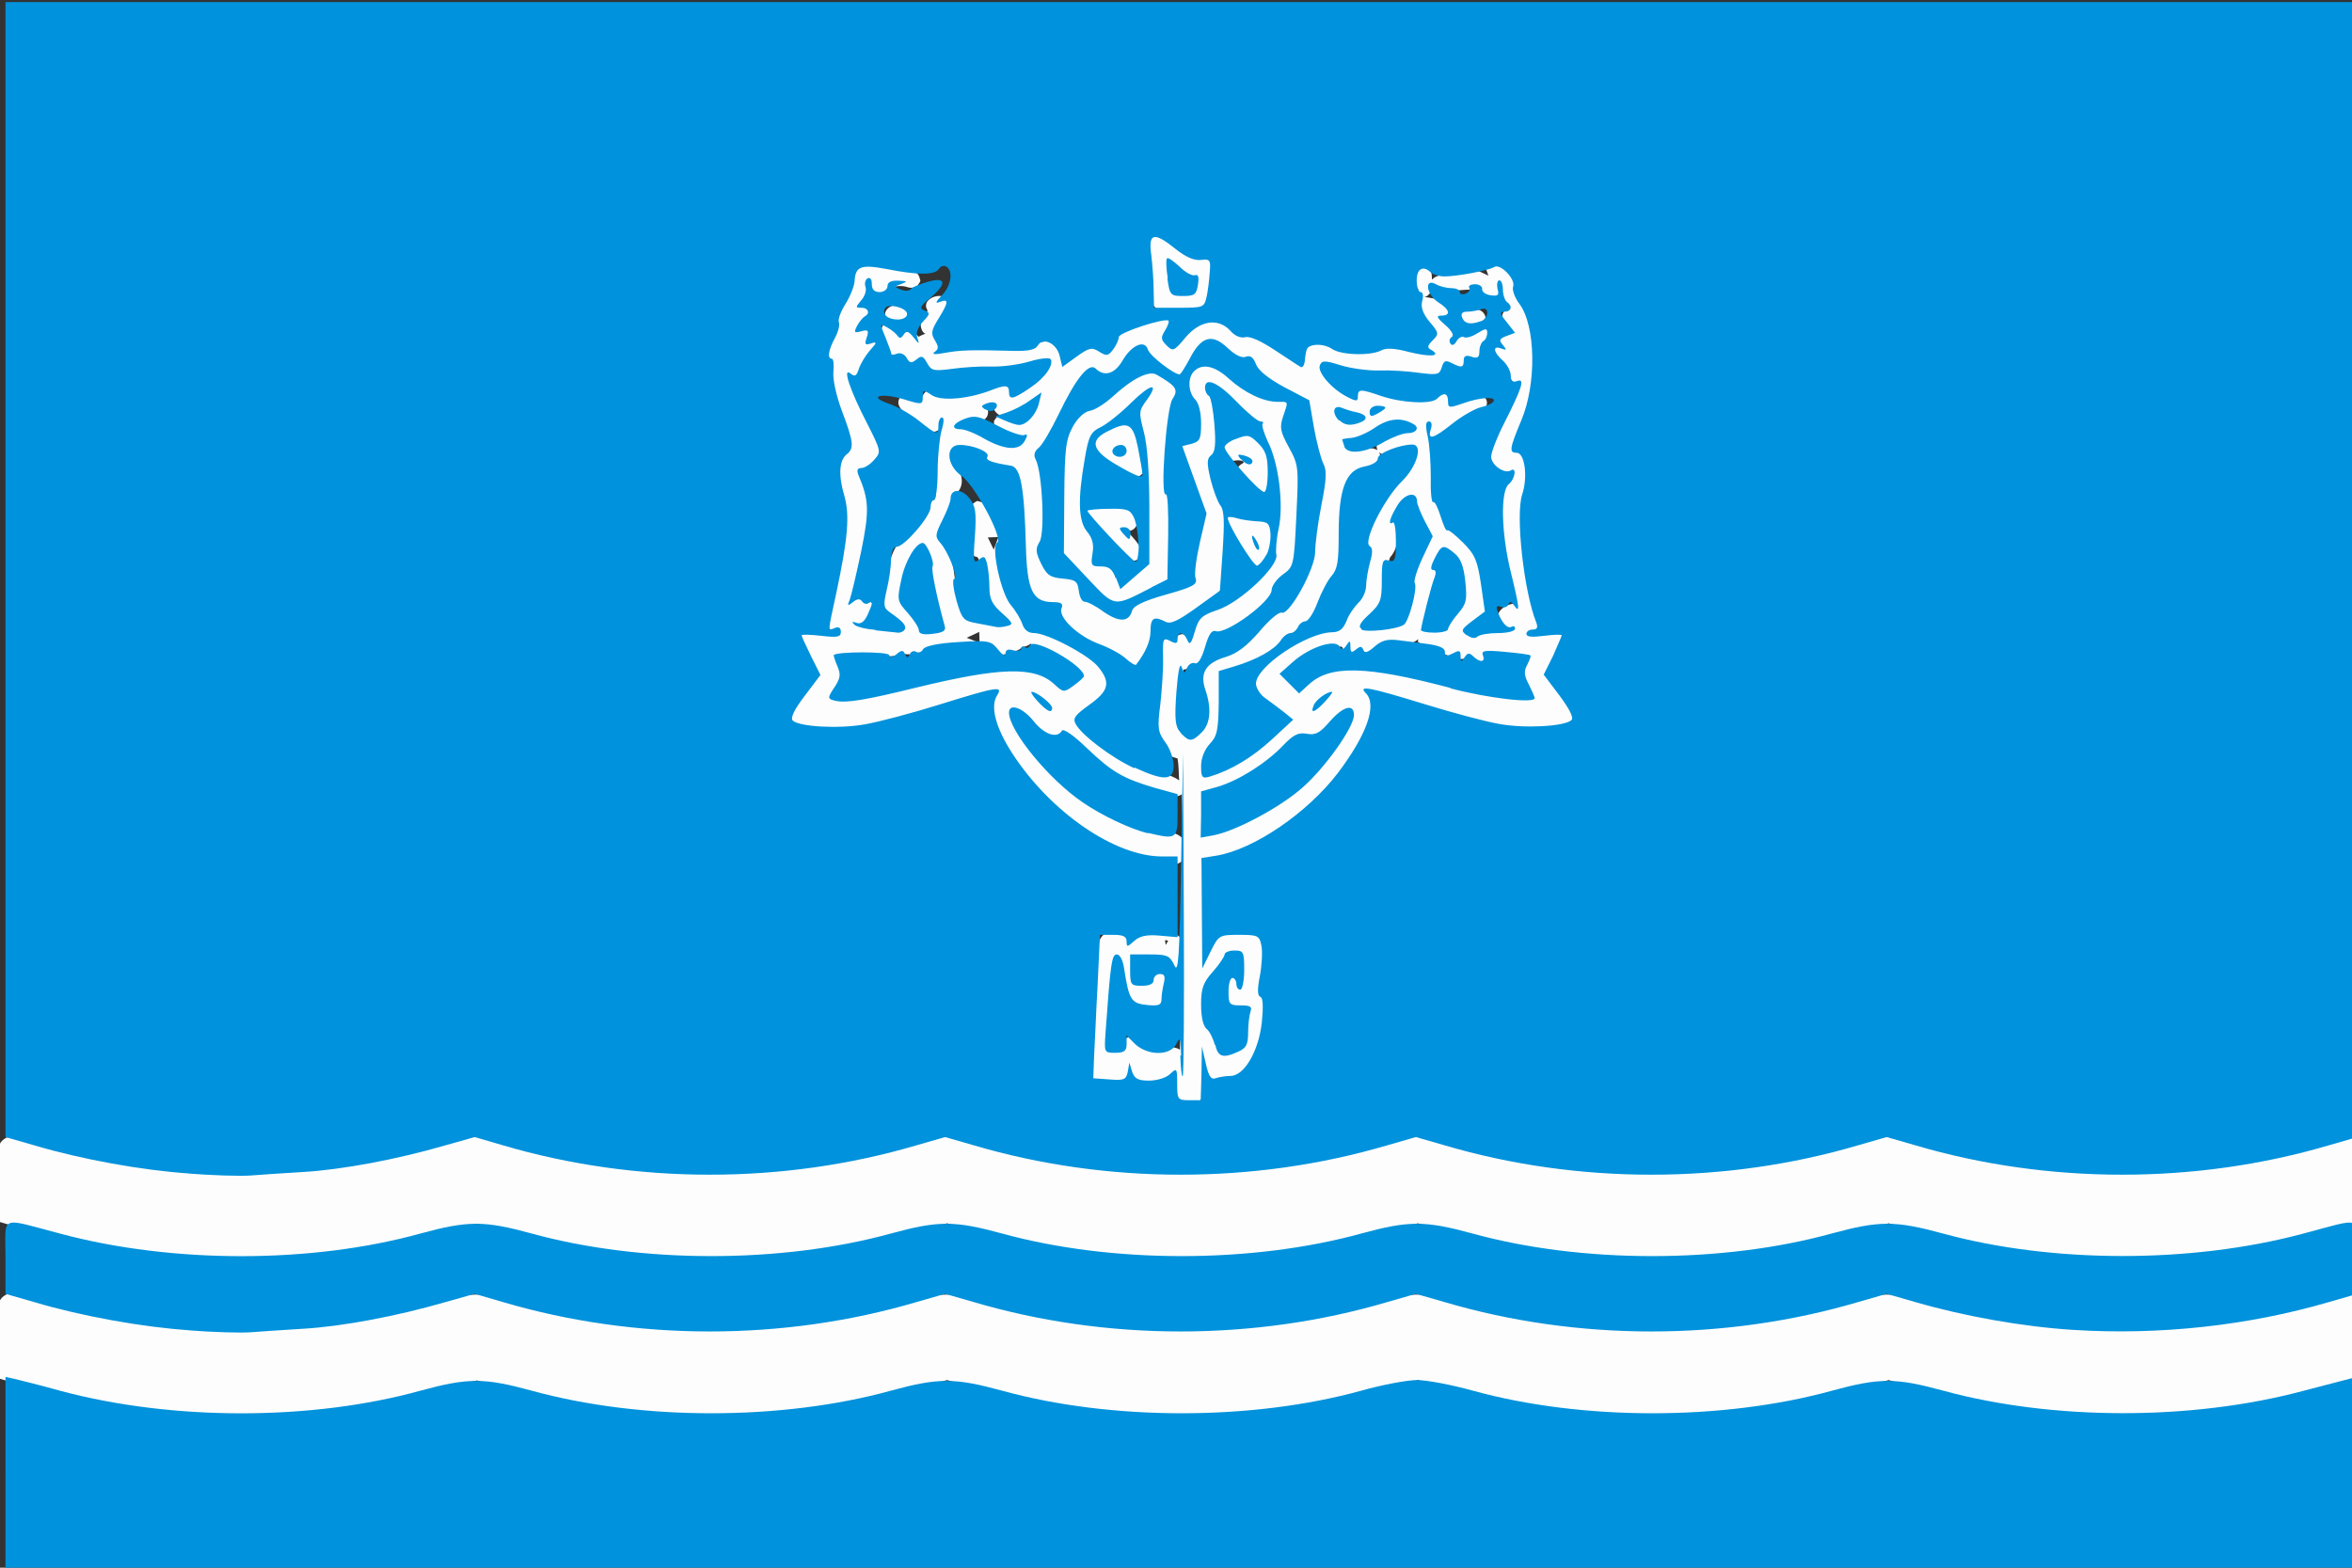
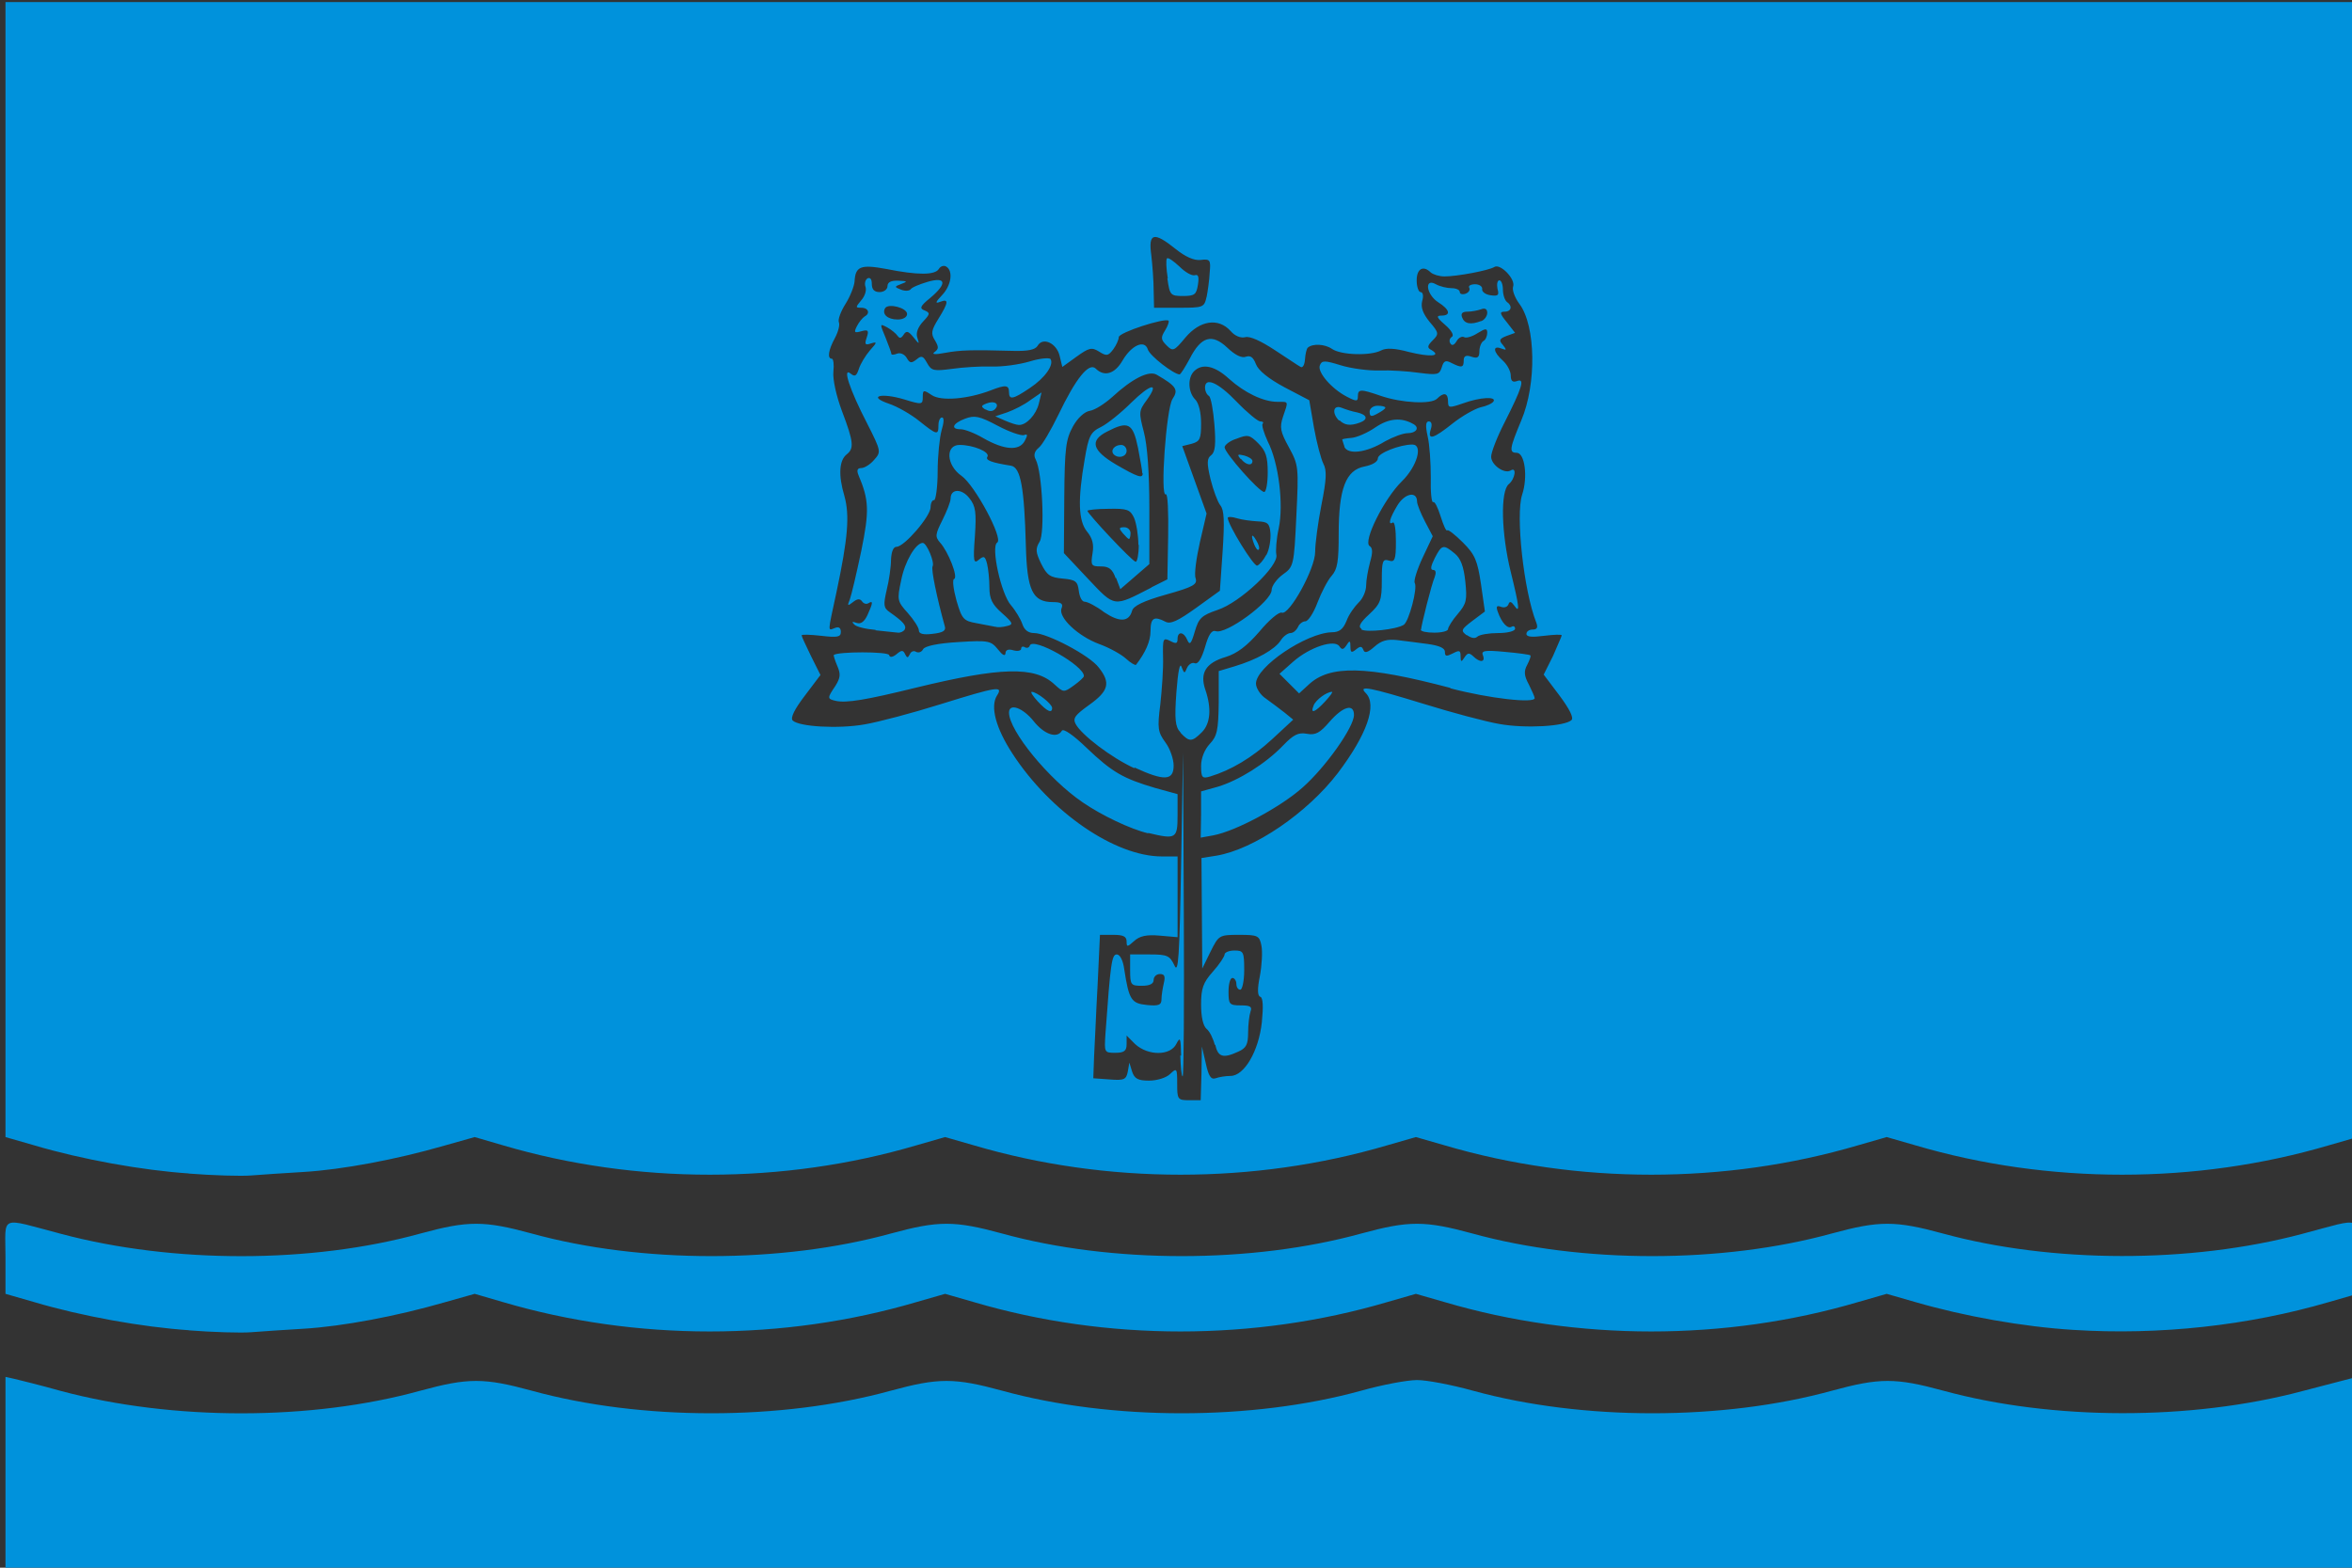
<svg xmlns="http://www.w3.org/2000/svg" height="400" viewBox="0 0 600 400" width="600">
  <rect x="0" y="0" width="600" height="400" fill="#333333" stroke="none" />
  <g transform="translate(1.4 .526)">
-     <path d="m293.9 59.2c-1.6 0-2.7 1.6-2.7 3.1-.1 2.8.5 5.6.7 8.4.2 1.7.2 3.5.3 5.2.2 1.6 1.6 2.7 3.1 2.9 2.9.3 5.9.1 8.8.2h4c-.1-3.1 0-6.2-.3-9.3.1-.5.8-.7.9-1.3.7-1.3.1-3-1.3-3.5-1.1-.5-2.3-.2-3.5-.2-2.5-.6-4.3-2.6-6.4-4-1.1-.7-2.3-1.6-3.7-1.6zm86.8 7c-1.2 0-2.3.6-3.3 1.1.3.8.6 1.7.9 2.5-1-.5-2-.9-3-1.4.2-.4 1.1-.7.8-.6 0-.1-.7-.2-1.1-.3-3.3 0-6.4 1.4-9.6 2.4-.6.1-1 .5-1.5.9 0-1.4-.2-3-1.4-3.8-.5-.1-1.1-.3-1.6-.2-.7.5-1.3 1-1.4 1.9-.2 1.4-.2 2.8-.1 4.3.6.1 1.6.1.6.6-.7.2 0 .9.3 1.2.4.5 1 .7 1.6.4.7 0 1.2-.5 1.6-1.1.1-.7 1-.1 1.5-.2 1.4.3 2.7-.1 4.1-.2 2.4-.2 4.9-.6 7.4-.1.5.1 0 1 .3 1.4.4 1.8 2.8 2.6 4.2 1.4.4-.7.7.3 1.1.6.3.4.8.9.9 1.3-1.3.7-1.5 2.4-.8 3.6.4.8 1 1.5 1.4 2.2-1.1-.3-2.4 0-3 1.1-.4.6-.3 1.5.1 2.1-.5.2-.8.8-1.2 1.1 0 .7-.2 1.5.4 2 .5.7 1.4 1.2 1.8 2 1.1 1.5 1.6 3.4 3 4.6.4.3 1.2.3.7 1-1.8 5.6-5.1 10.5-7.3 15.9-.8 2.9 1.4 6 4.2 6.8.5.2 1.3-.1 1 .7 0 .8-.8 1-1.1 1.6-1 2-.9 4.4-.9 6.6.1 6.6 1.1 13.3 2.7 19.7.3 1.4.6 2.8.9 4.2-2.2.1-4.5 1.8-4.4 4.1 0 .9.5 1.8 1.3 2.3-2.6.2-5.2.5-7.5 1.5-.4.1-.9.3-1.2-.1 0-.4.6-.7.8-1.1 1.7-1.7 3.9-3.3 4.4-5.9.4-1.8-.6-3.5-.7-5.3-.5-2.4-.1-5-.9-7.3-1.3-3.1-4.5-4.7-6.8-7-1.2-1.2-2.3-2.5-2.6-4.2-.4-1.2-1.1-2.4-2.2-3-.2-3.1.3-6.1 0-9.2-.2-2.2-.4-4.5-1-6.7 1.6.3 3-.8 4.2-1.6 1.1-.7 1.9-1.7 2.9-2.6 1.8-1.5 4.3-1.9 6.1-3.5.6-.7.9-1.9.3-2.7-.4-.9-1.5-1.1-2.4-1-2.1.3-4.1 1.3-6 2 .2-.9 0-1.9-.6-2.5-.5-.3-1.1-.6-1.7-.5-1.8.2-3 2-4.8 2.3-1 .1-2-.2-3-.4-.3-.1-1.1-.2-1.6-.4-2.9-.7-5.9-1.6-8.8-2.4-1.4-.5-3.3-.1-4 1.3-.1.7-.5.6-1 .2-2.7-1.6-5-3.8-6.8-6.3-.1-.3-.7-.9-.4-1.1 2.2.3 4.3 1.4 6.5 1.7 2.9.6 5.8.8 8.7.7 1.6 0 3.1.1 4.8.2 2.6.1 5 .7 7.6.7 1.7 0 3.2-1.1 3.9-2.6.2-.4.8.4 1.2.4 1.4.7 3.4 0 3.9-1.5.2-.5.2-1 .8-.8 2 .1 3.5-1.5 4.2-3.3.5-1.1 1.2-2.5.5-3.7-.2-.4-.8-.8-1.3-.9-1.5-.3-2.7.9-4 1.2-1.2-.5-2.5.1-3.3.9.3-2-1.3-3.5-2.5-4.9-.5-.4.6-.5.8-.9.3-.5.6-1 .4-1.6-.1-1.3-1.5-1.9-2.7-2.1-2.9-.5-5.9-1-8.8-1.4 2.1 2.8 4 5.8 6.2 8.6.4.5.8.9 1.2 1.3-1 1.2-2.3 2.5-1.9 4.2-4.2-.6-8.5-.9-12.8-.5-4.5.2-9.1.3-13.5-.8-1.5-.3-3.3-.4-4.3.9-.8 1-1 2.3-1.4 3.4-3.7-2.4-7.2-5.2-11.3-6.8-1-.4-2.1-.6-3.1-.3-2-.7-3.2-2.8-5.2-3.7-2.5-1.3-5.6-.4-7.7 1.2-1.9 1.4-3.6 3.3-4.7 5.4-.9-.5-2.1-.9-2.2-2 .3-1.2 1.7-1.7 1.9-2.9.2-.5 0-1.2-.3-1.6-.7-1.1-2.3-1-3.5-.7-2.7.8-5.5 1.4-8.1 2.6-1.9.9-3.5 2.4-4.3 4.3-.5.7-1.2 1.6-2.1 1.6-.8-1.4-2.6-1.8-4.1-1.2-2.5.9-4.5 2.9-6.9 3.8 1.4-.8 1.8-3 .6-4.1-1.5-1.2-3.6-.8-5.3-.5-8 .8-16 .8-24.1 1.3-.4-.1-1.5.4-1.3-.2.4-1.4-.7-3-2.1-3.3 1.2-1.4 2.1-2.9 3.2-4.3.4-.4.3-1.1.8-1.4.8-1 .4-2.6-.7-3.3-1.5-.9-3.6-.6-4.8.6-.5.5-.7 1.2-.5 1.9.2.5.6.9-.1 1.3-1 1.1-1.7 2.7-1.1 4.2.2.5.5 1 1 1.1-.6.2-1.2.5-1.8.8-.8-1.1-2.3-1.8-3.6-1.2-1.3-.8-2.3-2.3-4-2.4-.5.2-1.1.4-1.5.7-.4.8-.5 1.8-.1 2.6.5 1.1.8 2.4.9 3.6.5 1.6 2.4 2.1 3.8 1.7.4-.1.3.8.6 1 .8 1.4 2.8 1.7 4.1.8.5-.5.6 0 .9.4.6.9 1.5 1.6 2.7 1.7 3.6.3 7.1 0 10.7-.2 5.1-.4 10.1-.8 15.1-1.9.5-.1 1.4-.3 2-.4.8-.1 1.6-.2 2.4-.3-.9.4-1.3 1.3-1.7 2.1-1.9 2.1-4.3 3.8-6.8 5.1-.2-.2-.4-.9-.7-1.2-1.3-1.2-3.2-.7-4.7-.3-3.3 1.1-6.5 2.2-9.9 2.7-1.2.2-2.4.3-3.6.2-1-1.4-3.1-2-4.5-.9-.6.4-1 1.2-1.3 1.7-1.4-.5-2.9-1.3-4.5-.8-1.1.4-1.7 1.7-1.3 2.8.7 1.6 2.3 2.6 3.6 3.7 1.5 1.1 2.9 2.5 4.8 3 .6.1 1.3 0 1.8-.5-.7 5.2-.9 10.4-.8 15.6 0 .6 0 1.2-.1 1.8-1.8 1.1-2.3 3.4-3.1 5.3-.3.6-.5 1.2-1.2 1.4-2.2 1.5-4.2 3.3-5.6 5.5-2 3.4-2.6 7.5-3.2 11.4-.2 2.1-.6 4.5.7 6.3.7.9 1.9 1.3 3.1 1.4.5.4 1 1 1.1 1.6-.4.2-.9 1.1-1.3.6-1.4-1.1-3.4-1.1-5.1-1.2-.9 0-1.8 0-2.7-.2 1.6-.8 2.5-2.9 1.6-4.5-.7-1.5-2.3-2.7-4-2.5.3-1.6.7-3 1.1-4.6 1.5-6 2.8-12.1 2.7-18.3-.1-2.4-.4-5-1.9-7-.4-.7-.7-1.4-.9-2.1 2.7.2 5.6-2 5.5-4.9-.2-2.5-1.5-4.8-2.5-7.1-1.7-3.5-3.4-7-4.6-10.7.5.1 1.1-.2 1.6-.4.8-.8.9-1.9.9-3 .2-1.7 1.6-2.8 2.6-4.1.3-.5.4-1.1.4-1.7-.4-.5-.5-1.4-1.2-1.4-.5-.1.1-.8-.2-1.2-.1-1.2-1.1-2-2.3-2.1.8-.9 1.8-1.8 1.7-3.1 0-.9-.6-1.7-1.3-2.2.8-.9 1.3-1.9 1.8-2.9.9.9 2.4 1.5 3.6.7.7-.5 1-1.5.8-2.3 1.5-.8 3.4-1 5-.4.7.2 1.6.1 2.3-.3.2-.5.7-.9.8-1.4-.2-.7-.3-1.5-1-2-1.7-1.4-4.1-1.6-6.3-1.9-2.3-.2-4.7-.5-7-.3-1.5.1-2.9 1.3-3.1 2.8-.1 1.2-.2 2.4-.7 3.5-.8 2.5-2.9 4.6-3.1 7.3-.1.5.2 1 .3 1.5-.8 2.5-2.8 4.7-2.8 7.5 0 .7.5 1.3.8 1.9.3 1.9-.2 3.9.1 5.8.4 4 2.1 7.6 3.4 11.3.6 1.7 1.1 3.5 1.3 5.3-1.9.3-2.8 2.3-3.1 3.9-.5 2.3-.4 4.7.6 6.9.7 3 .5 6 .4 9 0 .6-.1 1.6-.1 2.2-.3 5.5-1.1 11-2.4 16.4-.4 2.2-1.1 4.4-1.2 6.6.1.9.6 1.8 1.4 2.1-3.3-.3-6.7-.7-10-1 1.6 3.2 3.3 6.3 4.8 9.6.5 1 .6 2.2 0 3.2-1.8 3.1-4.6 5.7-5.8 9.1-.3.9-.1 1.8.4 2.5 1.3 1 3.1.9 4.6 1 5.1.2 10.1.2 15.2-.2 7-.7 13.6-3.3 20.3-5.3 3.8-1.2 7.6-2.3 11.4-3.1-1.1 2.5-.4 5.3.4 7.8 1.8 5.2 5 9.7 8.4 14 5.8 7 12.8 13 20.9 17.1 4.3 2.2 8.9 3.4 13.6 4.3 1.7.3 3.8.5 5.1-.8v20c-1.4-1.6-3.7-1.8-5.7-1.9-2.4 0-5.1.2-7.1 1.6-.4.6-.6 0-1-.3-1.6-1.3-4.1-1.8-5.9-.8-1.8 1.2-2 3.5-2.3 5.4-.8 6.2-1 12.5-1.4 18.8-.3 4.7-.6 9.5-.8 14.2 2.6-.1 5.3.1 7.9-.1 1.5-.1 3-1.2 3.2-2.7 2 2.9 6.1 3.6 9.2 2.2l1.2-.6c-.5 2-.3 4.6 1.6 5.8 1.3.7 2.9 1 4.3.6 1.6-.5 2.2-2.4 2.3-3.9.1-1.1.2-2.2.2-3.3 1 1.7 3.2 2 5 1.8 2.3-.2 4.6-1.1 6.2-2.9 2.8-3 3.8-7.3 4.4-11.2.2-2 .6-4 .3-6-.1-.8-.7-1.4-1.4-1.9.7-4.1 1.8-8.2 1.2-12.4-.3-1.6-1.2-3.3-2.9-3.8-2.1-.6-4.3-.4-6.5-.4-1.8 0-3.8.6-4.7 2.3-.6.9-.8 1.9-1.2 2.8 0-7.6.2-15.2.3-22.9 3.5-.7 6.9-1.5 10.2-3 7.8-3.5 14.7-8.8 20.5-15.1 4-4.3 7.5-9.1 10-14.5 1.2-2.8 2.3-5.8 1.7-8.9 0-.4-.5-1.1-.3-1.2 8.3 1.8 16.2 4.9 24.3 7.1 4.6 1.3 9.4 1.7 14.2 1.7 3.7 0 7.5.1 11.2-.4.8-.1 1.8-.5 2-1.4.6-1.3-.2-2.7-.8-3.9-1.4-2.7-3.7-4.9-5.1-7.6-.7-1.5.4-3 .9-4.4 1.4-2.7 2.7-5.4 4.1-8-3.3.4-6.6.8-9.9 1.2 1.4-.5 1.9-2.1 1.7-3.5-.4-3.1-1.5-6.1-2-9.2-.3-1.6-.5-3-.8-4.6-.7-5.2-1.4-10.5-.9-15.7.1-.9.2-1.9.7-2.7 1.6-1.2 1.4-3.5.9-5.2-.6-2.3-1.8-4.6-3.8-6 .4-2.2 1.4-4.2 2.1-6.2 1.4-3.8 3.1-7.7 3.3-11.8.1-1.5-.4-3-.3-4.5 1.2-1.2.8-3 .3-4.4-.5-1.3-1.3-2.5-1.8-3.8 1.1-1.4.4-3.4-.4-4.8-.8-1.5-2-2.9-3.3-4.1 1.1-1.4.8-3.5-.1-5-.9-1.6-2.6-3-4.5-2.9zm-83.3 1.2c1.6 1.5 3.5 3 5.7 3.2-.3 1-.4 2-.7 2.9-1.5-.1-3-.4-4.4-.6-.3-1.9-.6-3.8-.8-5.7.1.1.1.1.2.2zm79.8 0c-.2.1.2-.1 0 0zm-.4.2c-.2.1.3-.1 0 0zm-.3.1c-.3.1.2-.1 0 0zm-.3.1c-.3.1.3-.1 0 0zm-148.3 9.4c-1.4 0-3.1.6-3.5 2.1-.1.6.1 1.3.5 1.8 1 1 2.6.9 3.9.7s2.4-1.6 1.9-2.9c-.4-1.2-1.7-1.8-2.8-1.8zm146 1c-1.3 0-3 .5-3.4 1.9-.1.6-.1 1.2.3 1.7.8 1.2 2.5 1.1 3.8 1.1 1.1 0 2.4-.4 2.8-1.6.2-.5.2-1.2-.1-1.6-.6-1.2-2.2-1.5-3.4-1.5zm-66.7 8.9c2.3.5 3.7 2.5 5.5 3.8 1.3 1 3.2 1.3 4.4.2.2.2.2 1 .4 1.4.8 2.7 3.5 4.3 5.8 5.5 2.5 1.3 5.1 2.6 7.6 3.9 1.3 5.5 1.9 11.2 4.1 16.5.5.8.8 1.7.7 2.6-.3 3.7-1.5 7.3-2 11-.5 2.7-.8 5.4-.9 8.2-.6 3.6-2.3 6.9-4.1 10.1-.9 1.5-1.8 3-3.1 4.1-1.8.1-3.1 1.5-4.4 2.7-2.5 2.5-4.3 5.7-7.5 7.5-2 1.2-4.4 1.6-6.4 2.9-.5.3-1.1.7-1.5 1.1 1-2.4 1.6-4.9 2.4-7.3 2.1.5 4.1-.5 5.9-1.5 3.1-1.8 6.1-4 8.4-6.9 1-1.3 1.3-3 2.5-4.2 1-1.4 2.8-1.9 3.6-3.5 1.2-2.3 1.2-5.1 1.5-7.6.3-5.2.7-10.4.8-15.7.1-2.6-.3-5.3-1.6-7.6-.9-2-2.3-3.8-2.7-6-.1-1.7 1.4-3.3.9-5-.3-1.5-1.9-2.1-3.3-2-2.8-.1-5.4-1.5-7.8-3-2.7-1.7-4.8-4.3-7.9-5.4-2-.8-4.5-.6-5.9 1.1-1.9 2.4-1.6 6 .3 8.3 1.1.9 1.1 2.4 1.2 3.6 0 1.6.2 3.3-.2 4.9-.5.6-1.4.7-2.1 1-1 .4-2 .8-3 1.2 2.2 5.9 4.3 11.8 6.5 17.8-1.2 5.2-2.8 10.3-2.9 15.7 0 .5.2 1.1.1 1.5-1.9.9-4 1.4-5.9 2-1.9.5-3.8 1-5.6 1.7 2.4-1.2 4.8-2.3 7.2-3.5 0-5.3 0-10.6.1-15.9.1-1 .1-2.3.2-3.4 0-.9.6-1.7.3-2.7-.2-.8-.8-1.4-1.5-1.7-.5-3.6-.4-7.3-.2-10.9.2-3.4.4-6.9 1.3-10.2.4-1.2 1.5-2.2 1.4-3.6-.1-2-1.9-3.1-3.3-4.3-1.5-1.1-3.3-2.5-5.3-2-.9.2-1.6.9-2.1 1.7-.7.2-1.5.3-2.2.7-2.2 1.2-3.9 3.2-5.8 4.8-1.1.8-2.2 1.7-3.5 1.7-2.5.6-4.2 2.8-5.5 4.9-1.5 2.2-2.3 4.9-2.4 7.5-.4 5.7-.4 11.3-.5 17 0 3.1-.1 6.3-.1 9.4 3.8 3.7 7.3 7.7 11.4 11.1 1.2.9 2.5 2.3 4.2 1.9 1.4-.3 2.7-.9 4-1.4-1.1.6-2.2 1.7-2.2 3-.9.8-2.4.9-3.2 0-2.1-1.5-4.5-2.4-6.7-3.5-.6-.3-1.2-.9-1-1.6.1-1.6-.7-3.3-2.2-3.9-1.8-.8-3.9-.3-5.7-1.2-1.2-.9-1.8-2.4-2.5-3.7-.7-1.4.5-2.8.7-4.1.7-3.7.5-7.6.3-11.3-.3-3-.5-6.1-1.5-8.9 0-.5-.7-.9-.4-1.2 2.3-2.6 3.9-5.6 5.5-8.6 1.8-3.4 3.4-7 5.6-10.3.6-.9 1.6-1.9 2.8-1.7 2.1.2 4.4 1 6.3-.2 1.7-1.1 2.1-3.4 3.6-4.6.9-.8 1.9-1.5 3-2.1.7 2.1 2.4 3.7 4 5.2 1.3 1.1 2.8 2.4 4.7 2.4 1.8-.2 2.8-2 3.3-3.6.9-2.1 2.3-4.1 4.3-5.2.2-.1.3-.1.5-.2zm-.2 11.1c3.3 1.4 5.4 4.4 8 6.7 1.6 1.4 3.1 2.8 5 3.7 0 1.1.3 2.2.6 3.2-1-1.4-2.6-2.5-4.4-2.2-2.4.4-5 1.6-6.2 3.9-.7 1.3 0 3.1 1.5 3.5 1.4.4 2.9-.5 4.3.2.3.5-.6.6-.9 1-.6.3-.4 1-.6 1.6.4 1.7 1.8 2.9 2.9 4.1 1 .9 1.9 2.1 3.2 2.4.8-.1 1.6-.4 2-1.1.9-1.4.6-3.2.5-4.9-.1-1.1-.3-2.3-.5-3.4 1.2 3 1.4 6.2 1.3 9.4 0 2.3-.2 4.7-.3 7.1-.5-1.5-2.2-2.2-3.7-2.2-1.9 0-3.8-.2-5.6-.8-.9-.2-2 .1-2.5.9-.4.6-.2-.8-.4-1.1-.2-1.2-.5-2.4-1.3-3.3-1.3-2.9-2-5.9-2.5-9 0-.5-.3-1.2.3-1.5 1.3-1.5 1.3-3.5 1.5-5.4.1-3.2 0-6.5-.9-9.6-.2-.9-.8-1.6-1.3-2.4-.1-.3-.3-.6-.2-.9zm-17.7 4c-1.2 2-.9 4.5-.4 6.6.2 1.1.6 2.1.7 3.2-.6-2.2-1.3-4.4-1.9-6.6-1.7.7-3.3 1.5-5 2.2 2.3-1.7 4.4-3.7 6.6-5.6zm-27.1.6c-.3 1.8-1.7 3.7-3.7 3.6-.8 0-1.5-.3-2.2-.5 2.3-.5 4.1-2.1 6-3.3v.1zm-10.9.6c.8.1 1 1 1.6 1.5.2.3 1.3.7.5.7-.6.1-.8.8-1.2 1.2-.1.8 0 1.7.6 2.3 1.4 1.8 3.9 2.3 6.2 2.4-.3.7-.4 1.7-1.4 1.6-2.3.2-4.5-.7-6.2-2-2.1-1.3-4.4-2.2-6.7-2.8-.6-.2.6-.1.9-.3.7-.2 1.4-.7 1.7-1.4 1 .5 2.4.3 3-.7.4-.6.5-1.5.2-2.2.3-.1.6-.1.9-.1zm89.7 1.4c1.1.6 2.2 1.1 3.4 1.6-.6.2-1.2.7-1.8.5-1.1-.5-1.8-1.5-2.3-2.6.3.1.5.3.8.4zm13.2 2.5c.4 1.3 1.8 1.8 3.1 1.7-2.3.3-4.6 1.2-6.6 2.5-.8.6-1.2 1.8-.7 2.8-.1 0-.8-.4-1.2-.4-1.8-.4-3.7.2-5.5.1-.3-.4-.4-.9-.6-1.4 2.1 0 3.9-1 5.6-2.1 1.9-1.1 4-2.2 5.9-3.2zm-109.8 7c2 .3 4.2.6 5.5 2.4 1.7 1.7 4.1 2.5 6.5 2.4.8-.1.9.9 1.1 1.4.5 2.6.6 5.2.8 7.8.4 5.9.4 11.9 1.2 17.8.4 2.5 1.1 5.4 3.4 6.9 1.5 1 3.5 1.1 5.2 1.1-.5 2.6 1.3 5.1 3.2 6.6 3.7 3.1 8.4 4.3 12.4 6.9 1.2.7 2.2 2.1 3.8 2 1.8-.1 2.9-1.8 3.7-3.1 1.2-2.2 1.7-4.8 1.6-7.4 2 .2 4.1.2 5.9-.6 3-1.2 5.5-3.1 8.1-5 2-1.5 3.7-3.6 4.1-6.1.8-4.3.9-8.8.7-13.2 1.3 3 2.8 5.8 4.6 8.6 1 1.6 3.4 2.3 5.1 1.1 1.1-.8 1.6-2.2 1.4-3.5.5-.9.3.2.3.7-.1.6.2 1.4-.5 1.7-3.1 3-5.9 6.3-9.4 8.9-1.6 1.2-3.5 2.1-5.5 2.5-2 .5-4 1.5-4.8 3.5-.6 1.3-.7 2.8-1.2 4-1.1-.8-2.7-.4-3.4.8-1.3-.8-3.3-.6-4 .9-.7 1.2-.3 2.5-.2 3.8 0 6-1.9 11.8-1.7 17.8.4 2.8 2.1 5.5 4.5 7.1.7.5 1.5.7 2.2.9.3 1.8.3 3.7.4 5.6-2.4-1.8-5.6-1.8-8.3-2.8-6.5-2.4-12.2-6.7-16.9-11.6-.3-.4-.8-.8-.9-1.3 1.9-2 4.6-2.9 6.5-4.9 1.6-1.6 2.3-4 1.4-6.1-1.3-3.1-4.1-5.1-6.8-6.8-3.1-1.9-6.4-3.7-9.9-4.6-.8-.2-1.7-.3-2.5-.1-.3-.5-.8-.9-1.3-1.1-.4-2-1.8-3.7-3-5.3-1.8-2.1-3.2-4.6-3.4-7.4-.2-1.1-.1-2.2-.7-3.1.1-1.7-.6-3.4-.5-5.1 1-1.1.7-2.7.2-4-.8-2.2-1.9-4.2-3.3-6.1-.5-.7-1.3-.8-2.1-1-.5.2-1 .6-1.4 1-.6 1.3 0 2.6.4 3.9-1.4 1.2-1.2 3.2-1.3 4.8 0 1.6.2 3.7 1.8 4.5.7 0 .9.6 1 1.2.3 1 .6 2.2 1.5 2.9-.1 2.7-.5 5.7.9 8.1 1 1.8 2.6 3.1 3.9 4.7-2.5.1-5.1-.1-7.5-.9-1.9-.6-3.2-2.2-3.8-4-1-3-1.1-6.2-1.6-9.2-.6-2.8-1.7-5.5-3.5-7.7-.7-.5-.1-1 .2-1.6 1.8-2.7 3.1-6 3.1-9.3 1.9-.4 2.6-2.6 2.3-4.3-.2-1.1-.8-2.1-1.6-2.9-.7-1.3-.7-2.9-.7-4.4.8.1 1.6.2 2.5.3zm40.3 0c.5.5-.1.4-.5.3-.8-.1-.8-.2 0-.3zm-8.1.6c1 1.3 2.5 2.1 4.1 2.7.6-.1.8.5 1.2.8 1.4 1.1 3 2 4.6 2.6 1.4.6 3.2.2 3.9-1.2.1 1.6.2 3.2.2 4.7.2 6 .1 12.1.2 18.1-2.1 1.8-4.1 3.8-6.2 5.5-.3-1.8-1.1-3.8-2.9-4.5-1-.5-2.1-.5-3.2-.7-.2-1.7 0-3.5-.6-5.1-.3-1.3-.9-2.5-1.7-3.6-.8-2.3-.8-4.8-.8-7.2.1-4 .5-8.1 1-12.1l.1.1zm74.1.2c1.2.8 2.7.5 4 .6 1.3 0 2.7-.1 4 .1.4 1.4-.8 2.7-1.6 3.7-1.8 2-3.6 3.9-5.2 6.1-2.1 3.1-4.1 6.3-5.1 9.9-.4 1.4-.4 3.2.8 4.2-.4 1.8-1.1 3.5-1.4 5.4-.3 1.5-.3 3-.5 4.5-.2 1.2-.9 2.3-1.8 3.1-1.4 1.5-2.4 3.4-3.3 5.3-1 1.4-2.8 1.7-4.3 2.2-4.1 1.1-8.2 2.7-11.8 5.1.9-.7 1.7-1.7 2.2-2.7 1.8.2 3.1-1.4 3.9-2.8.3-.5.8-.8 1.4-.9 1.8-.8 2.6-2.8 3.4-4.5 1-2.5 1.7-5.2 3.2-7.5 1.2-1.3 1.4-3.1 1.7-4.8 1-6.6.5-13.4 2.4-19.9.3-.8.5-1.7 1.2-2.3 2.1-.1 4.4-.6 6-2 .8-.8 1.1-2.1.5-3zm7.6 11c.9 1 .6 2.5 1.1 3.7.8 2.4 2.1 4.5 3.5 6.7-1.2 2.1-2.5 4.3-3.1 6.7-.9 2.5-1.2 5.2-1.5 7.9-.4 2.2-.7 4.6-2.2 6.4-1 1-2.6 1.1-3.9 1.4-1.8.3-3.8.6-5.6.5.7-1.4 1.8-2.4 3-3.3 1.9-1.9 2.2-4.7 2.5-7.2.2-2.4.3-4.9 1.1-7.2 1.4-1.5 1.9-3.6 2.2-5.6.1-1.1-.1-2.4-1.1-3.1.9-2.5 2.1-5 4-6.9zm-73.1 1.5c-1.5 0-2.6 1.2-4.1 1.1-1.5.2-3.1-.9-4.5.1-1.2.7-1.2 2.4-.4 3.4 1.6 2.1 3.5 3.9 5.3 5.8 1.7 1.5 3.3 3.3 5.3 4.4.8.4 1.7.1 2.4-.4.4-.6.8-1.4.5-2.2-.6-1.7-2-3.1-3.2-4.4-.6-.4-.1-.4.4-.5 1.4-.3 2.2-1.9 1.8-3.3-.4-1.5-1-3.3-2.6-3.8-.3-.1-.6-.1-.9-.1zm-33.1 12.1c-.5-1-1-2.1-1.5-3.1.9 0 1.8-.1 2.7-.1-.4 1.1-.8 2.1-1.2 3.2zm-18.2-.2c.8 1.4 1.5 2.9 1.8 4.5-.4 1.9.1 3.8.4 5.7.7 3.6 1.6 7.3 3 10.6-1.8-.1-3.5 0-5.3-.4-.7-2.5-2.5-4.4-3.9-6.4-1-1.5-.5-3.4-.4-5.1.3-2.3.4-4.9 2-6.8.7-.8 1.6-1.5 2.4-2.1zm133.4.7c1.4 1.1 2.6 2.5 3.1 4.2.7 2.3.9 4.8 1.1 7.2.2 1.7-1.3 2.9-2.2 4.2s-1.8 2.6-2.2 4.1c-1.8.5-3.6.1-5.4.6-.1-.2.3-.9.4-1.4 1.3-3.9 2.3-8 2.8-12.1.1-.9.1-1.9-.3-2.7.6-1.6 1.5-3 2.6-4.3zm-118.8 23.3c-1.1-.4-2.2-.9-3.3-1.3 1.1-.5 2.2-1 3.2-1.5 0 1 .1 1.9.1 2.9zm111.7-.4c.6.5 1.2 1.2 2.1 1.3 1.3.3 2.7.2 3.8.8.5 1.3 2 1.8 3.3 1.5.7 1 2.2 1.2 3.3.6.9.4 1.6 1.3 2.7 1.3 1.2.1 2.3-1 2.4-2.2 3.2.5 6.5.5 9.7.5-1 1.6-2 3.4-1.3 5.3.5 1.6 1.7 2.9 2.2 4.5-3.2.3-6.5-.4-9.7-.9-8.8-1.6-17.4-4.5-26.3-5.7-4.6-.6-9.3-.7-13.9-.6-2 .1-4.2.6-5.6 2.2-1 1-1.9 2-2.8 3-1.2-1.1-2.6-2.1-3.5-3.4.9-1.3 2.2-2.3 3.4-3.3 2.9-1.9 6.2-3.1 9.7-3.5.4.1 1.3-.3 1.4.3.2 1.3 1.7 2.3 3 1.8.6-.2 1.1-.6 1.6-1 1 1.2 2.8 1.2 3.9.2.6-.6 1.1-1.3 2-1.4 2.7-.7 5.7.2 8.2-1.4.4-.3.8-.7.5.1zm-117.6.4c2.9.9 6.2-.1 8.9 1.4.9.8 2.2 1.9 3.6 1.5.5-.1.9-.4 1.3-.8 1.1.2 2.3-.2 3-1.1.8 0 1.5-.3 2.1-.8 1.6 1.4 3.9 1.7 5.7 2.9 2.3 1.3 4.4 3 6.2 5 .7.4-.4.6-.7.9-1 .7-2.1 1.4-3 2.2-1.7-2.3-4-4-6.8-4.7-4.5-1.2-9.2-.6-13.8 0-8.4 1.3-16.6 3.7-24.9 5.4-3.9.7-7.8 1.6-11.8 1.5-.6.1-1.1-.1-.6-.7.9-1.5 2.1-3 1.9-4.9-.2-1.6-1-3-1.6-4.4 5 .1 10.1.4 15.1-.1.9-.1 1.7-.6 2.6-.4 1.6.1 3.6.2 4.7-1.3 2-.6 4.2-.5 6.3-.9.6-.2 1.1-.6 1.7-.7zm79.9 3.3c-2.1 1.8-4.2 4.3-4.3 7.2 0 2 1.3 3.8 2.9 4.8 1.8 1.3 3.6 2.7 5.3 4.2-3.6 3.3-7.1 6.8-11.2 9.4-2.9 1.8-5.9 3.4-9.3 4.2-.1-2.1.1-4.5 1.7-6s2.4-3.6 2.6-5.8c.3-4.1.1-8.2.1-12.4-.2-.8.3-1 1-1.1 4.1-1.2 8.1-2.6 11.7-4.9-.2.1-.4.3-.5.4zm-20 2.6c.6.6 1.7.5 2.4.1-.8 1.6-.4 3.5-.2 5.2.4 2.8 1.7 5.7.8 8.5-.4 1.5-1.9 2.4-3.4 2.4-.9.1-2.1 0-2.3-1.1-.6-2.6 0-5.2.3-7.8.3-2.1.5-4.2.4-6.4.8 0 1.4-.4 1.8-1.1l.1.1zm-44.9 11.5c2.3.7 3.3 3.1 5 4.6 1.7 1.6 4.2 3 6.6 2.2.4-.1.7-.3 1.1-.6 3.1 2.1 5.5 5 8.5 7.2 3.1 2.4 6.4 4.6 10.1 5.9 2.9 1.1 5.9 2.3 9 2.5.8 0 1.6-.1 2.2-.6.1 3.7.1 7.5.1 11.2-1.4-1.4-3.5-1.6-5.4-2-.5-.1-1.4-.3-2.1-.5-2.2-.5-4.4-1.3-6.6-2.1-.4-.2-1.2-.5-1.7-.7-7.2-3.2-13.5-8.1-18.9-13.8-3-3.4-5.6-7.1-7.3-11.3-.2-.6-.5-1.3-.4-2zm85.1 0c.4 1.2-.3 2.4-.7 3.4-2.1 4.2-5.3 7.8-8.5 11.2-4.5 4.6-9.6 8.8-15.4 11.7-3.5 1.6-7 3.2-10.7 4.1-.4-.1-1.5.6-1.4-.1.1-3 .3-6.1.4-9.1 3.3-1.1 6.6-2.3 9.7-4 4.5-2.6 8.9-5.7 12.4-9.6.4-.5.9-1 1.4-1.4 1.9 1.4 4.4.7 6.2-.5 1.8-1.1 3-2.9 4.5-4.4.6-.5 1.3-1.2 2.1-1.3zm-46.1 58.6c-.3.4-.7 1.7-.7.5-.2-.8-.1-.7.7-.5zm-7.9 4.2c1.9.1 3.8.1 5.6.1-.9 1.7-1.7 3.4-2.4 5.1-.4 1-1.7.8-2.6.8-.4-.1-1.5.4-.9-.3.6-1.9.5-3.9.1-5.8h.2zm-4.3.1c-.2 1.8-.3 3.6 0 5.4.2.7.5 1.4 1.2 1.6.9.1 0 .6 0 1.1-.6 1.9.8 3.9 2.6 4.5 2.3.8 5.1.7 7-.9 1.4-1.2 1.5-3.2 1.7-5 0-1.4 0-2.9-.2-4.3.5.4 1.1.7 1.6 1.1.5-.5 1.2-.8 1.6-1.3 0 7.1 0 14.2-.3 21.3-1.6-1-3.6-.6-5.4-.5-1.3 0-2.7.4-3.9-.3-.9-.9-1.5-2.2-2.9-2.5-.6 0-1.4.1-1.7.6-.8.7-.8 1.8-.8 2.8-.9-.4-1.9-.5-2.9-.5-.2-2.6-.1-5.4 0-7.9.1-2.6.2-5.1.4-7.6s.3-5 .9-7.4h1.1zm30.6.2c0 2.1.1 4.3-.1 6.4-.6-.9-1.2-2-2.4-2.2-.6-.3-1.2.3-1.7.4-.6.8-.8 1.8-.7 2.8.1 1.7.6 3.7 2.2 4.6 1.3.8 2.8.9 4.3.9-.7 2.5-.5 5.2-.7 7.8 0 .7-.4 1.3-1.1 1.6-1.4.7-3 1.6-4.7 1.4-.4-.1-.1-.8-.2-1.1-.3-2.2-1.6-4-2.9-5.8-1.3-2.4-1.1-5.3-1-7.9 0-1.2.3-2.5 1.4-3.3 1.8-1.4 3.3-3.2 4.1-5.3 1.1-.5 2.4-.2 3.5-.3zm-312.9 45.4c-1.7-.1-3.4 1-3.8 2.6-.6 2.3-.2 4.8-.3 7.2v11.9c6.8 2 13.6 4.1 20.5 5.6 11.5 2.5 23.1 4.2 34.9 4.6 4.3.2 8.6.3 12.9-.1 6.9-.5 13.8-.7 20.6-1.8 10.2-1.5 20.3-3.9 30.2-6.8 1.1-.3 2.1-.7 3.2-.9 6.9 2.1 13.7 4.1 20.8 5.5 26.8 5.6 54.9 5.3 81.6-.8 5.9-1.3 11.7-3.1 17.5-4.8 6.8 2 13.6 4 20.5 5.4 26.8 5.6 54.8 5.4 81.5-.5 6.1-1.3 12.1-3.1 18.1-4.9 6.8 2 13.6 4 20.5 5.4 26.8 5.6 54.8 5.4 81.5-.5 6.1-1.3 12.1-3.1 18.1-4.9 6.5 1.9 13 3.8 19.6 5.2 13.1 2.8 26.4 4.4 39.8 4.3 19.1 0 38.3-2.7 56.6-8.4 2-.6 4-1.2 6-1.8 0-5.5 0-11 .1-16.5 0-1.7-.4-3.8-2.1-4.7-2-1-4.2-.2-6.2.2-6 1.6-12 3.4-18.2 4.5-1.2.2-2.3.4-3.5.7-3 .5-6 1-9 1.3-1.2.1-2.6.3-3.9.4-3.6.4-7.1.6-10.7.8-1 0-2.3.1-3.4.1-4.7.1-9.5.1-14.3-.1-1.2-.1-2.6-.1-3.9-.2-1.7-.1-3.3-.2-5.1-.4-9.9-.9-19.6-2.7-29.2-5.4-5.3-1.4-10.8-2.5-16.3-1.8-6.4.7-12.5 3-18.8 4.2-7.5 1.6-15.2 2.7-22.9 3.3-1.2.1-2.6.2-3.8.2-1.7.1-3.2.2-5 .2-4.9.1-9.9.1-14.8-.1-1-.1-2.3-.1-3.4-.2-1.9-.1-3.7-.3-5.7-.4-9.9-.9-19.7-2.7-29.2-5.4-5.3-1.4-10.8-2.5-16.3-1.8-6.4.7-12.5 3-18.8 4.2-7.5 1.6-15.2 2.7-22.9 3.3-1.2.1-2.6.2-3.8.2-1.7.1-3.2.2-5 .2-4.9.1-9.9.1-14.8-.1-1-.1-2.3-.1-3.4-.2-1.9-.1-3.7-.3-5.7-.4-9.9-.9-19.7-2.7-29.2-5.4-5.3-1.4-10.8-2.5-16.3-1.8-6.4.7-12.5 3-18.8 4.2-7.5 1.6-15.2 2.7-22.9 3.3-1.2.1-2.6.2-3.8.2-1.7.1-3.2.2-5 .2-4.9.1-9.9.1-14.8-.1-1-.1-2.3-.1-3.4-.2-1.9-.1-3.7-.3-5.7-.4-9.9-.9-19.7-2.7-29.2-5.4-5.3-1.4-10.8-2.5-16.3-1.8-6.4.7-12.5 3-18.9 4.3-7.5 1.6-15 2.6-22.6 3.2-1.2.1-2.6.2-3.8.2-1.8.1-3.5.2-5.3.2-4.8.1-9.6.1-14.4-.1-1-.1-2.3-.1-3.4-.2-3.7-.2-7.5-.6-11.1-1-3.8-.5-7.6-1.1-11.4-1.8-.8-.2-1.9-.4-2.8-.6-5.9-1.2-11.6-2.9-17.4-4.4-1-.2-2.1-.5-3.2-.5zm0 40c-1.7-.1-3.4 1-3.8 2.6-.6 2.3-.2 4.8-.3 7.2v11.9c6.8 2 13.6 4.1 20.5 5.6 11.5 2.5 23.1 4.2 34.9 4.6 4.3.2 8.6.3 12.9-.1 6.9-.5 13.8-.7 20.6-1.8 10.2-1.5 20.3-3.9 30.2-6.8 1.1-.3 2.1-.7 3.2-.9 6.9 2.1 13.7 4.1 20.8 5.5 26.8 5.6 54.9 5.3 81.6-.8 5.9-1.3 11.7-3.1 17.5-4.8 6.8 2 13.6 4 20.5 5.4 26.8 5.6 54.8 5.4 81.5-.5 6.1-1.3 12.1-3.1 18.1-4.9 6.8 2 13.6 4 20.5 5.4 26.8 5.6 54.8 5.4 81.5-.5 6.1-1.3 12.1-3.1 18.1-4.9 6.7 2 13.3 4 20.1 5.4 18.3 3.8 37.2 5.1 55.8 3.6 12.2-1.1 24.3-3.3 36.1-6.6 3.3-1 6.7-2 10-2.9 0-5.5 0-11 .1-16.5 0-1.7-.4-3.8-2.1-4.7-2-1-4.2-.2-6.2.2-6 1.6-12 3.4-18.2 4.5-1.2.2-2.3.4-3.5.7-3 .5-6 1-9 1.3-1.2.1-2.6.3-3.9.4-3.6.4-7.1.6-10.7.8-1 0-2.3.1-3.4.1-4.7.1-9.5.1-14.3-.1-1.2-.1-2.6-.1-3.9-.2-1.7-.1-3.3-.2-5.1-.4-9.9-.9-19.6-2.7-29.2-5.4-5.3-1.4-10.8-2.5-16.3-1.8-6.4.7-12.5 3-18.8 4.2-7.5 1.6-15.2 2.7-22.9 3.3-1.2.1-2.6.2-3.8.2-1.7.1-3.2.2-5 .2-4.9.1-9.9.1-14.8-.1-1-.1-2.3-.1-3.4-.2-1.9-.1-3.7-.3-5.7-.4-9.9-.9-19.7-2.7-29.2-5.4-5.3-1.4-10.8-2.5-16.3-1.8-6.4.7-12.5 3-18.8 4.2-7.5 1.6-15.2 2.7-22.9 3.3-1.2.1-2.6.2-3.8.2-1.7.1-3.2.2-5 .2-4.9.1-9.9.1-14.8-.1-1-.1-2.3-.1-3.4-.2-1.9-.1-3.7-.3-5.7-.4-9.9-.9-19.7-2.7-29.2-5.4-5.3-1.4-10.8-2.5-16.3-1.8-6.4.7-12.5 3-18.8 4.2-7.5 1.6-15.2 2.7-22.9 3.3-1.2.1-2.6.2-3.8.2-1.7.1-3.2.2-5 .2-4.9.1-9.9.1-14.8-.1-1-.1-2.3-.1-3.4-.2-1.9-.1-3.7-.3-5.7-.4-9.9-.9-19.7-2.7-29.2-5.4-5.3-1.4-10.8-2.5-16.3-1.8-6.4.7-12.5 3-18.9 4.3-7.5 1.6-15 2.6-22.6 3.2-1.2.1-2.6.2-3.8.2-1.8.1-3.5.2-5.3.2-4.8.1-9.6.1-14.4-.1-1-.1-2.3-.1-3.4-.2-3.7-.2-7.5-.6-11.1-1-3.8-.5-7.6-1.1-11.4-1.8-.8-.2-1.9-.4-2.8-.6-5.9-1.2-11.6-2.9-17.4-4.4-1-.2-2.1-.5-3.2-.5z" fill="#fdfdfd" />
    <path d="m0 375.4v-24.6l2.3.5c1.2.3 6.6 1.6 11.9 3.1 28.5 7.6 63.9 7.6 91.7-.1 12.1-3.3 16.2-3.3 28.3 0 27.9 7.7 63.8 7.7 91.7 0 12.1-3.3 16.2-3.3 28.3 0 27.9 7.7 63.8 7.7 91.7 0 5.3-1.5 11.7-2.7 14.2-2.7s8.8 1.2 14.2 2.7c27.9 7.7 63.8 7.7 91.7 0 12.1-3.3 16.2-3.3 28.3 0 27.8 7.6 63.2 7.7 91.7.1 5.3-1.4 10.7-2.8 11.9-3.1l2.1-.5v24.6 24.6h-300-300zm47-36.5c-12.1-.8-27.6-3.6-39.7-7.2l-7.3-2.1v-9.4c0-10.9-1.8-10.1 14.2-5.9 28.5 7.6 63.9 7.6 91.7-.1 12.1-3.3 16.2-3.3 28.3 0 27.9 7.7 63.8 7.7 91.7 0 12.1-3.3 16.2-3.3 28.3 0 27.9 7.7 63.8 7.7 91.7 0 12.1-3.3 16.2-3.3 28.3 0 27.9 7.7 63.8 7.7 91.7 0 12.1-3.3 16.2-3.3 28.3 0 27.8 7.6 63.2 7.7 91.7.1 15.9-4.2 14.1-5 14.1 5.9v9.4l-7.3 2.1c-20.5 6-43.2 8.5-65.2 7.1-12.9-.8-27.9-3.5-40.3-7.1l-7.3-2.1-7.3 2.1c-33.9 10-71.6 10-105.5 0l-7.3-2.1-7.3 2.1c-33.9 10-71.6 10-105.5 0l-7.3-2.1-7.3 2.1c-33.9 10-71.6 10-105.5 0l-7.2-2.1-7.8 2.2c-12.1 3.5-25.9 6.1-35.8 6.7-5 .3-11 .7-13.5.9s-9.7 0-16-.5zm0-40c-12.1-.8-27.6-3.6-39.7-7.2l-7.3-2.1v-144.8-144.8h300 300v144.8 144.8l-7.3 2.1c-33.9 10-71.6 10-105.5 0l-7.3-2.1-7.3 2.1c-33.9 10-71.6 10-105.5 0l-7.3-2.1-7.3 2.1c-33.9 10-71.6 10-105.5 0l-7.3-2.1-7.3 2.1c-33.9 10-71.6 10-105.5 0l-7.2-2.1-7.8 2.2c-12.1 3.5-25.9 6.1-35.8 6.7-5 .3-11 .7-13.5.9s-9.7 0-16-.5zm258.1-25.6.1-6.8 1 4.3c.7 3.2 1.3 4.2 2.5 3.8.8-.3 2.5-.6 3.8-.6 3.5 0 7.2-6.3 8-13.7.4-4 .3-6.3-.4-6.5s-.8-1.9-.1-5.3c.5-2.7.7-6.2.4-7.7-.5-2.6-.9-2.8-5.7-2.8-5.1 0-5.2.1-7.3 4.3l-2.1 4.3-.1-14.1-.1-14.1 3.8-.6c9.6-1.6 23.2-10.9 31-21.1 7.4-9.8 10.1-17.4 7.1-20.4-2.1-2.1 1.2-1.4 14.9 2.8 7.1 2.2 15.7 4.5 19.2 5.1 6.7 1.2 16.7.6 18.4-1 .6-.6-.5-2.8-3.1-6.3l-4-5.3 2.4-4.8c1.1-2.6 2.2-5 2.2-5.2 0-.3-2-.2-4.5.1-3.1.4-4.5.3-4.5-.5 0-.6.7-1.1 1.6-1.1 1.1 0 1.4-.5.9-1.8-3.2-8.1-5.3-27.4-3.6-32.6 1.5-4.5.7-10.7-1.4-10.7-2 0-1.8-1.1 1.2-8.3 3.9-9.2 3.7-24.1-.5-29.7-1.2-1.6-1.9-3.6-1.6-4.4.7-1.9-3.3-6-4.8-5-1.5.9-9.5 2.4-12.7 2.4-1.4 0-2.9-.5-3.5-1-1.9-1.9-3.6-1-3.6 2 0 1.7.5 3 1 3 .6 0 .8 1 .4 2.3-.4 1.6.2 3.2 1.9 5.3 2.4 2.8 2.4 3.1.8 4.7-1.4 1.4-1.5 1.9-.3 2.5 2.6 1.6-.4 1.8-5.7.5-3.7-1-5.9-1.1-7.2-.4-2.7 1.4-10.2 1.2-12.5-.4-1.9-1.3-5-1.4-6.2-.3-.3.3-.6 1.6-.7 3s-.6 2.2-1.1 1.9c-.6-.3-3.5-2.3-6.6-4.3-3.5-2.3-6.3-3.6-7.5-3.3s-2.7-.3-3.8-1.6c-3.1-3.4-7.8-2.7-11.5 1.7-2.9 3.5-3.2 3.6-4.8 2-1.5-1.5-1.5-2-.4-3.8.7-1.1 1.1-2.3.9-2.5-.9-.8-12.7 3-12.7 4.2 0 .6-.6 2-1.4 3.1-1.3 1.7-1.7 1.8-3.6.6s-2.6-1-5.8 1.3l-3.6 2.6-.7-2.9c-.8-3.2-4.3-4.8-5.6-2.5-.6 1-2.4 1.4-6.2 1.3-10.9-.3-13.5-.2-17.4.5-2.6.5-3.5.4-2.7-.2 1.1-.8 1.1-1.3.1-3-1.1-1.7-.9-2.6.9-5.5 2.6-4.2 2.7-5.2.4-4.3-1.3.5-1.2.1.5-1.7 2.4-2.5 2.9-6.2 1.1-7.3-.6-.4-1.5-.1-1.9.6-1 1.6-5.4 1.6-13.4 0-6.5-1.2-7.9-.7-8.1 3.2-.1 1.2-1.1 3.8-2.3 5.7s-2 4-1.7 4.7-.2 2.5-1 4c-1.7 3.1-2 5.3-.8 5.3.4 0 .6 1.5.4 3.3-.2 1.9.7 6.1 2.2 10.1 3 7.9 3.1 9.5 1.2 11s-2.2 5.2-.6 10.6c1.4 5 .9 10.8-2 24.5-2.3 10.7-2.3 9.9-.4 9.2 1-.4 1.5 0 1.5 1 0 1.3-.8 1.5-5 1-2.8-.3-5-.4-5-.1s1.1 2.6 2.4 5.3l2.4 4.8-4 5.3c-2.6 3.4-3.7 5.6-3.1 6.3 1.6 1.6 11.6 2.2 18.4 1 3.5-.6 12.2-2.9 19.2-5.1 14.8-4.6 16.2-4.8 14.5-2.2-1.7 2.8-.3 8.2 4 14.8 9.7 14.9 26.1 26.2 38.1 26.2h4v10.3 10.3l-4.6-.4c-3.3-.3-5.1.1-6.5 1.4-1.7 1.5-1.9 1.6-1.9.1 0-1.3-.9-1.7-3.4-1.7h-3.4l-.6 12.8c-.4 7-.7 15.2-.9 18.3l-.2 5.5 4.2.3c3.7.3 4.2 0 4.6-2l.4-2.3.7 2.3c.6 1.8 1.5 2.3 4.3 2.3 2 0 4.4-.7 5.4-1.7 1.7-1.6 1.8-1.5 1.8 2.5 0 3.9.1 4.2 3 4.2h3zm-5.2-4.5c-.1-4.5-.2-4.9-1.2-3-1.5 3.1-7.2 3.1-10.5.1l-2.2-2.2v2.2c0 1.7-.6 2.2-2.9 2.2-2.8 0-2.8-.1-2.5-4.8 1.3-18.1 1.6-20.3 2.9-20.3.8 0 1.6 1.5 1.9 3.8 1.2 7.8 1.8 8.7 5.8 9.1 3 .3 3.7 0 3.7-1.5 0-1 .3-2.8.6-4.1.4-1.7.2-2.3-1-2.3-.9 0-1.6.7-1.6 1.5 0 1-1 1.5-3 1.5-2.8 0-3-.2-3-4v-4h5c4.5 0 5.1.3 6.3 2.8 1 2.3 1.3-2.1 1.7-25.8l.5-28.5.2 41.3c.1 22.7 0 41.3-.3 41.3s-.5-2.4-.6-5.3zm8.6-2.7c-.4-1.6-1.3-3.5-2.1-4.1-.9-.8-1.4-3.1-1.4-6.2 0-4.1.5-5.6 3-8.4 1.7-1.9 3-3.9 3-4.4s1.1-1 2.5-1c2.3 0 2.5.3 2.5 5 0 2.8-.5 5-1 5-.6 0-1-.7-1-1.5s-.5-1.5-1-1.5c-.6 0-1 1.6-1 3.5 0 3.2.2 3.5 3.1 3.5 2.4 0 3 .3 2.5 1.6-.3.9-.6 3.3-.6 5.3 0 3.1-.5 4-2.5 4.9-3.9 1.8-5.2 1.4-5.9-1.8zm-17-54c-4.6-1.1-11.9-4.6-16.7-7.9-8.7-5.9-18.8-18.3-18.8-22.9 0-2.5 3.5-1.3 6.3 2.2 2.7 3.4 6 4.5 7.2 2.4.4-.6 3 1.2 6.3 4.4 6.5 6.2 9.3 7.8 17.4 10.2l5.8 1.6v5.4c0 6-.4 6.2-7.5 4.5zm13.5-4.8v-5.9l4.3-1.2c5.3-1.6 12.2-5.9 16.6-10.5 2.7-2.8 3.9-3.4 6.1-3s3.3-.2 5.8-3.1c3.4-3.9 6.2-4.7 6.2-1.7 0 3.1-7.3 13.4-13.1 18.5-5.6 5-17 11.1-22.7 12.2l-3.3.6zm-17-11.8c-5.9-2.7-13.5-8.5-15-11.3-.8-1.5-.1-2.3 3.5-4.9 4.9-3.5 5.5-5.6 2.4-9.5-2.3-3.1-13.2-8.8-16.5-8.8-1.5 0-2.5-.8-3-2.3-.4-1.2-1.7-3.4-2.9-4.8-2.5-2.8-5.2-15-3.5-16 1.6-1-5.7-14.6-9.1-17-3.9-2.7-4.2-7.9-.5-7.9 3.5 0 7.8 1.8 7.1 3-.6.9 1 1.5 6 2.3 2.5.4 3.4 5.7 3.8 20.4.3 11.4 1.7 14.4 6.9 14.4 2.1 0 2.7.4 2.2 1.6-.9 2.3 4.2 7.1 9.6 9.1 2.5.9 5.6 2.6 6.8 3.7s2.4 1.8 2.6 1.6c2.4-3.1 3.7-6 3.7-8.6 0-3.4.9-3.9 3.8-2.4 1.3.7 3.2-.2 7.8-3.5l6.1-4.4.7-10.1c.5-7.7.4-10.5-.6-11.7-.7-.9-1.8-3.9-2.5-6.7-1-4.2-.9-5.3.2-6.1 1-.8 1.2-2.8.8-7.8-.3-3.7-.9-7-1.4-7.3-.6-.4-1-1.3-1-2.1 0-2.8 3.3-1.4 8.1 3.6 2.7 2.8 5.4 5 6 5 .7 0 .9.3.6.6s.3 2.3 1.3 4.5c2.8 5.4 4.1 16.1 2.8 22.2-.6 2.7-.8 5.7-.6 6.7.7 2.8-9.2 12.2-15 14.1-4.1 1.4-4.8 2.1-5.8 5.5-.9 3.1-1.3 3.6-1.9 2.2-.9-2.2-2.5-2.3-2.5-.3 0 1.2-.4 1.3-1.9.5-1.8-.9-1.9-.6-1.8 4.2.1 2.9-.3 8.3-.7 12-.8 6.1-.6 7.1 1.3 9.7 1.2 1.6 2.1 4.3 2.1 5.9 0 3.9-2.4 4-10 .5zm33.7-54.5c.7-1.3 1.1-3.8 1-5.4-.2-2.6-.7-3-3.3-3.1-1.7-.1-4-.4-5.3-.8-1.2-.4-2.3-.4-2.3-.1 0 1.7 6.6 12.4 7.5 12.2.6-.2 1.6-1.4 2.3-2.7zm-3.1-2.5c-1-2.5-.7-3.2.5-1.1.6 1 .9 2 .6 2.3s-.7-.3-1.1-1.2zm3.4-18.5c0-4-.5-5.5-2.4-7.4-2.2-2.2-2.7-2.3-5.5-1.2-1.7.5-3.1 1.6-3.1 2.2 0 1.4 8.8 11.4 10.1 11.4.5 0 .9-2.3.9-5zm-6.9-3.4c-1-1.2-.8-1.3.9-.9 1.1.3 2.1.9 2.1 1.4 0 1.3-1.6 1.1-2.9-.5zm-10.1 78.3c0-2 .9-4.2 2.2-5.6 1.9-2 2.2-3.5 2.3-10.5v-8.1l4-1.2c5.7-1.7 10.3-4.3 11.8-6.6.6-1 1.8-1.9 2.5-1.9s1.5-.7 1.9-1.5c.3-.8 1.2-1.5 1.9-1.5s2.1-2.1 3.1-4.8c1-2.6 2.6-5.7 3.6-6.8 1.5-1.7 1.8-3.7 1.8-10.7 0-11.5 1.8-16.3 6.6-17.2 2-.4 3.4-1.2 3.4-2.1 0-1.3 5.6-3.5 8.8-3.5 2.8 0 1.2 5.6-2.7 9.4-4.5 4.4-10 15.4-8.2 16.5.8.5.8 1.7.1 4.1-.5 1.9-1 4.6-1 6s-.9 3.4-1.9 4.3c-1 1-2.5 3-3.1 4.7-.9 2.2-1.9 2.9-3.8 2.9-6.5.2-19.3 8.8-19.3 13.1 0 1.1 1.1 2.9 2.5 3.8 1.4 1 3.5 2.6 4.8 3.6l2.2 1.8-5.4 5c-5.1 4.7-10.5 7.9-15.8 9.5-2 .6-2.3.3-2.3-2.6zm-5.3-8.6c-1.3-1.4-1.5-3.3-1-10.2.4-5.3.9-7.7 1.3-6.5.7 1.8.8 1.8 1.4.3.4-.9 1.3-1.5 2-1.2.8.3 1.7-1.1 2.6-4.1.9-3.2 1.7-4.4 2.7-4.1 2.6 1 14.3-7.6 14.3-10.5 0-1 1.3-2.8 2.8-3.9 2.8-2 2.9-2.2 3.5-14.9.6-12.6.6-13-1.9-17.6-2.2-4-2.4-5.1-1.5-7.8 1.4-4.1 1.5-3.8-1.4-3.8-3.6 0-8.4-2.3-12.4-5.9-3.6-3.3-6.8-4-8.9-1.9-1.7 1.7-1.5 5.4.3 7.2.9.9 1.5 3.3 1.5 6.1 0 4-.3 4.6-2.4 5.2l-2.4.6 3.1 8.6 3.1 8.6-1.7 7.3c-.9 4-1.5 8.2-1.1 9.2.5 1.6-.5 2.2-7.6 4.2-5.7 1.6-8.3 2.9-8.6 4.1-.8 2.9-3.2 3-7.1.4-2.1-1.6-4.3-2.7-5-2.7s-1.3-1.2-1.5-2.8c-.3-2.4-.8-2.8-4.1-3.1-3.2-.3-4-.8-5.5-3.8-1.4-2.9-1.5-3.8-.4-5.6 1.4-2.2.7-17.8-1-21-.6-1.1-.3-2.1.8-3 .9-.7 3.1-4.5 5-8.4 4.5-9.4 7.8-13.4 9.5-11.8 2.2 2.2 4.9 1.4 6.9-2.1 2.3-3.9 5.6-5.3 6.4-2.8.5 1.7 6.7 6.4 8.1 6.4.3 0 1.4-1.8 2.6-4 2.9-5.7 5.7-6.5 9.6-2.8 2 1.9 3.7 2.7 4.7 2.3 1.2-.4 1.9.1 2.6 1.9.6 1.6 3.2 3.7 7.3 5.9l6.3 3.3 1.2 7c.7 3.9 1.8 8 2.4 9.2.9 1.7.8 4-.5 10.5-.9 4.6-1.6 9.9-1.6 12 0 4.3-6.6 16.2-8.5 15.5-.7-.3-3.3 1.9-5.7 4.8-3.2 3.7-5.7 5.6-8.6 6.5-5.1 1.5-6.7 4.1-5.2 8.4 1.6 4.7 1.3 8.6-.9 10.8-2.5 2.5-3.2 2.5-5.3.3zm-7.3-37 4-2 .2-11.1c.1-6.1-.1-10.9-.6-10.6-1.5.9.1-21.8 1.7-24.3 1.6-2.4 1-3.3-4-6.2-2-1.2-6.3 1-11.4 5.7-1.9 1.7-4.4 3.3-5.7 3.5s-3.1 1.8-4.3 4c-1.8 3.3-2.1 5.5-2.2 18l-.1 14.3 6.2 6.6c6.9 7.3 6.4 7.2 16.1 2.2zm-9.2-2.3c-.8-2.3-1.7-3-3.7-3-2.5 0-2.7-.2-2.2-3.3.4-2.3 0-3.9-1.4-5.6-2.2-2.7-2.4-8.1-.6-18.4 1-6 1.5-7 4.2-8.3 1.6-.8 5.1-3.6 7.7-6.2 5-4.9 7.3-5.3 3.9-.6-2 2.7-2 3.1-.7 8.1.9 3.4 1.4 10.4 1.4 19.5v14.2l-3.7 3.2-3.7 3.2-1.1-2.9zm5.8-8.5c0-2.4-.5-5.5-1.1-6.9-1-2.1-1.7-2.4-6.5-2.3-3 0-5.4.3-5.4.5 0 .7 11.4 12.9 12.3 13 .4.1.8-1.9.8-4.3zm-4-3c-1-1.2-1-1.5.4-1.5.9 0 1.6.7 1.6 1.5s-.2 1.5-.4 1.5-.9-.7-1.6-1.5zm5-15.3c0-.5-.5-3.4-1.1-6.5-1.3-6.3-2.5-6.9-7.9-4.1-4.5 2.3-3.8 4.8 2.3 8.4 5.5 3.2 6.8 3.6 6.8 2.3zm-7.3-4.8c-.9-1 .2-2.4 1.9-2.4.8 0 1.4.7 1.4 1.5 0 1.5-2.1 2.1-3.3.9zm-19.4 63c-1.2-1.3-1.9-2.4-1.5-2.4 1.3 0 5.2 3.1 5.2 4.1 0 1.5-1.3.9-3.7-1.7zm70.4 1.1c.5-1.4 3.3-3.5 4.7-3.5.3 0-.5 1.1-1.8 2.5-2.6 2.8-3.8 3.2-2.9 1zm-121.9-1.2c-2.2-.5-2.2-.7-.1-3.8 1.3-2.1 1.4-3 .5-5.1-.6-1.4-1-2.7-.9-2.8 1-.9 13.8-.9 14.1 0 .2.7.9.6 1.9-.2 1.3-1.1 1.7-1.1 2.2 0 .5 1 .7 1 1.2 0 .3-.7 1-1 1.6-.6.6.3 1.4.1 1.8-.7.5-.8 3.8-1.5 9-1.8 7.8-.5 8.3-.3 10.1 1.9 1.1 1.4 1.8 1.8 1.9 1 0-.9.7-1.2 2-.8 1.1.3 2 .1 2-.4s.4-.7.9-.4 1.1.2 1.3-.4c.8-2.3 14 5.2 13.8 7.8 0 .3-1.2 1.4-2.6 2.4-2.5 1.8-2.6 1.8-4.9-.3-5-4.7-13.8-4.4-35.2.8-13 3.2-17.9 4-20.6 3.4zm156.8-3.3c-21.6-5.7-30.8-5.9-36.2-.8l-2.4 2.2-2.5-2.5-2.5-2.5 3.5-3.1c4.2-3.7 10.6-5.8 11.8-3.9.6.9 1 .9 1.8-.3.8-1.3 1-1.2 1 .4 0 1.5.3 1.6 1.4.7s1.5-.9 1.9.1c.3.9 1.1.7 2.8-.8 1.8-1.6 3.3-2 5.9-1.7 1.9.2 5.4.7 7.8 1 2.8.4 4.3 1 4.3 2 0 1.2.4 1.2 2 .4 1.7-.9 2-.8 2 .7s.2 1.6 1 .3c.8-1.2 1.2-1.2 2.2-.3 1.7 1.7 3.2 1.6 2.5-.2-.5-1.2.4-1.4 5.6-.9 3.4.3 6.4.7 6.5.9.2.2-.2 1.2-.8 2.4-.9 1.6-.8 2.8.4 5 .8 1.6 1.5 3.2 1.5 3.5 0 1.4-11.6.1-21.5-2.5zm4.2-13.4c-1.6-1.2-1.5-1.5 1.4-3.7l3.2-2.4-1-7c-.9-6-1.5-7.5-4.6-10.6-2-2-3.8-3.4-4-3.1-.3.3-1-1.4-1.7-3.6s-1.5-3.9-1.9-3.6c-.4.2-.7-2.6-.6-6.3 0-3.7-.3-8.4-.8-10.5-.6-2.7-.5-3.8.3-3.8.7 0 .9.8.5 2-.9 2.9.6 2.5 5.6-1.5 2.4-1.9 5.6-3.7 7.1-4.1 1.5-.3 3-1 3.3-1.5.8-1.3-3.4-1.1-7.8.5-3.5 1.2-3.8 1.2-3.8-.5 0-2.2-1.1-2.4-2.8-.7-1.5 1.5-9 1.1-14.3-.7-5.2-1.8-5.9-1.8-5.9.1 0 1.3-.3 1.4-2.8.1-3.9-2-7.6-6.3-6.9-8 .5-1.3 1.2-1.3 5.4 0 2.6.8 7.1 1.4 9.8 1.3 2.8-.1 7.3.2 10.1.6 4.7.6 5.2.5 5.8-1.4.5-1.7 1-1.9 2.5-1.1 2.6 1.3 3.1 1.2 3.1-.7 0-1.1.6-1.4 2-.9 1.5.5 2 .2 2-1.4 0-1.1.5-2.3 1-2.6.6-.3 1-1.3 1-2.1 0-1.2-.4-1.2-2.5.1-1.4.9-2.9 1.3-3.4 1s-1.4.1-1.9 1c-.6 1-1.2 1.3-1.6.6-.4-.6-.2-1.3.4-1.7s-.2-1.7-1.7-3c-2.2-1.9-2.4-2.4-1-2.4 2.5 0 2.2-1.5-.8-3.4-3.1-2-3.6-6.3-.6-4.6 1.1.6 2.9 1 4 1s2.1.4 2.1 1c0 .5.7.7 1.5.4s1.2-1 .9-1.5.4-.9 1.5-.9 1.9.6 1.8 1.2c-.1.7.8 1.4 2.1 1.6 2 .3 2.3 0 1.8-1.7-.2-1.2 0-2.1.5-2.1s.9 1.1.9 2.4.5 2.7 1 3.1c1.5 1 1.2 2.5-.6 2.5-1.3 0-1.2.5.6 2.7l2.1 2.7-2.2.8c-1.8.7-2 1.1-.9 2.3 1 1.3 1 1.4-.4.9-2.3-.9-2.1.9.4 3.1 1.1 1 2 2.7 2 3.8 0 1.4.5 1.8 1.6 1.4 2.1-.8 1.3 1.7-3.2 10.6-1.9 3.7-3.4 7.6-3.4 8.7 0 2.1 3.4 4.5 5 3.5s1.1 2.2-.5 3.5c-2.2 1.8-1.9 12.7.5 22.4 2.2 8.9 2.4 10.8.9 8.6-.8-1.1-1.2-1.2-1.5-.3-.3.7-1.1.9-1.9.6-1.1-.4-1.3-.1-.8 1.3 1 2.8 2.5 4.4 3.5 3.8.5-.3.9-.1.9.5s-1.9 1.1-4.3 1.1-4.7.4-5.3.9c-.6.6-1.6.4-2.7-.4zm3.7-80.2c.8-.3 1.5-1.3 1.5-2.1 0-1-.6-1.3-1.6-.9-.9.3-2.4.6-3.5.6-1.3 0-1.7.5-1.3 1.5.6 1.6 2.2 1.9 4.8.9zm-143.5 78.9c0-.7-1.3-2.7-2.8-4.4-2.7-3-2.8-3.3-1.7-8.4.9-4.7 3.7-9.5 5.5-9.5 1 0 3.1 5 2.5 6-.4.7 1.1 8 3.1 15.2.4 1.2-.4 1.7-3.1 2-2.4.3-3.5 0-3.5-.9zm-11-.1c-2.5-.2-5-.8-5.5-1.4-.7-.7-.5-.8.6-.4s2-.3 2.8-2c1.4-3.1 1.5-3.8.2-3-.5.3-1.2.1-1.6-.5-.5-.7-1.2-.7-2.3.2-1.4 1.1-1.5 1-.8-.7.4-1.1 1.7-6.6 2.9-12.3 2.1-10.3 2-13-.7-19.4-.5-1.2-.3-1.8.7-1.8.8 0 2.3-.9 3.3-2.1 1.8-2 1.8-2.2-1.8-9.3-4.4-8.5-6.4-14.5-4.2-12.7 1.1.9 1.5.6 2.1-1.2.4-1.3 1.7-3.4 2.8-4.7 1.9-2.1 1.9-2.3.3-1.8-1.5.5-1.7.3-1.1-1.5s.4-2.1-1.4-1.6-1.9.3-1.1-1.3c.5-1 1.4-2.1 2-2.5 1.4-.7 1-2.2-.9-2.2-1.5 0-1.5-.1 0-1.9.9-1 1.4-2.5 1.1-3.4-.3-.8-.1-1.8.5-2.2.7-.3 1.1.2 1.1 1.4 0 1.4.6 2.1 2 2.1 1.1 0 2-.7 2-1.5 0-1 .9-1.5 2.8-1.4 2.3.1 2.4.2.8.8-1.9.7-1.9.8-.1 1.5 1 .4 2.1.3 2.4-.1.3-.5 2.3-1.3 4.3-1.9 4.8-1.4 5.1.4.7 4.1-2.6 2.1-2.8 2.7-1.4 3.2 1.4.6 1.4.9-.4 2.8-1.3 1.4-1.9 2.9-1.5 4.1.6 1.8.5 1.8-1-.1-1.3-1.6-1.8-1.7-2.5-.6-.6.9-1 1-1.5.3-.4-.6-1.6-1.6-2.7-2.2-1.9-1-1.9-1-.4 2.6.8 2 1.5 3.9 1.5 4.2s.7.2 1.5-.1 1.9.2 2.4 1.1c.8 1.4 1.2 1.4 2.5.4 1.3-1.1 1.7-.9 2.7.9 1.1 2 1.7 2.1 6.3 1.5 2.8-.4 7.4-.7 10.1-.6 2.8.1 7.1-.5 9.8-1.3 2.6-.8 5-1 5.3-.6.9 1.5-1.4 4.8-5.3 7.4-4.3 2.9-5.3 3.1-5.3 1 0-1.8-.9-1.9-4.7-.4-5.8 2.2-12.6 2.8-15 1.2-2.1-1.4-2.3-1.4-2.3.5s-.2 2-4.7.6c-6-1.8-9.5-.8-3.9 1.1 2.1.7 5.6 2.7 7.7 4.4 4.5 3.6 4.9 3.7 4.9 1.1 0-1.1.4-2 .9-2 .6 0 .5 1.3-.1 3.3-.5 1.8-1 6.5-1 10.5s-.5 7.3-.9 7.3c-.5-.1-.9.8-.9 1.8 0 2.3-6.7 10.1-8.7 10.1-.8 0-1.3 1.2-1.4 3.3 0 1.8-.5 5.3-1.1 7.7-.9 3.9-.8 4.6.8 5.7 3.4 2.4 4.3 3.4 3.8 4.4-.3.5-1.1.9-1.8.8s-3.2-.3-5.7-.6zm8-80.6c0-1.6-4.8-2.8-5.6-1.5-.9 1.5.6 2.9 3.2 2.9 1.4 0 2.4-.6 2.4-1.4zm115.9 80.3c-.9-.5-.3-1.6 2-3.7 2.9-2.7 3.2-3.6 3.2-8.6 0-4.9.2-5.6 1.8-5.1 1.5.5 1.8-.2 1.8-4.8 0-3-.3-5.2-.8-4.9-1.3.8-.8-1.1 1.2-4.4 1.9-3.1 5-3.7 5-.9 0 .6.9 2.9 2 5l2 3.8-2.6 5.5c-1.4 3-2.3 5.9-2 6.4.8 1.3-1.5 9.9-2.8 10.7-1.9 1.2-9.5 2-10.8 1.2zm15.2.3c.1-1.3 2.7-11.7 3.5-13.5.4-1.1.3-1.8-.4-1.8-.8 0-.6-1 .4-3 1.8-3.5 2.2-3.6 5.1-1.2 1.5 1.2 2.3 3.3 2.7 7.1.5 4.8.3 5.7-1.9 8.3-1.4 1.6-2.5 3.4-2.5 3.9s-1.6.9-3.5.9-3.5-.3-3.5-.8zm-108.6-.8c-.6-.1-2.7-.5-4.7-.9-3.4-.6-3.8-1-5.2-5.8-.8-2.9-1.1-5.4-.6-5.5 1.1-.4-1.5-7-3.6-9.3-1.3-1.5-1.2-2.1.6-5.7 1.1-2.2 2.1-4.7 2.1-5.5 0-2.6 2.9-2.6 4.8-.1 1.6 2 1.8 3.6 1.4 9.7-.5 6.5-.3 7.1 1 6s1.6-.9 2.1 1c.3 1.2.6 4 .6 6 0 3 .7 4.4 3.2 6.6 2.8 2.5 3 2.9 1.3 3.3-1.1.3-2.4.4-2.9.2zm89.1-45.9c-.3-.9-.6-1.8-.6-1.9s1.1-.3 2.4-.4 4.1-1.3 6.1-2.7c3.4-2.3 6.6-2.6 9.7-.8 1.6.9.7 2.3-1.5 2.3-1.2 0-3.8 1-5.8 2.1-4.7 2.9-9.5 3.5-10.4 1.3zm-92.1-2.2c-2.2-1.3-4.8-2.3-5.8-2.3-2.7 0-2.1-1.5 1.1-2.7 2.4-.9 3.6-.7 8.3 1.8 3 1.6 6 2.6 6.7 2.4 1-.4 1 0 .2 1.5-1.4 2.6-5.2 2.3-10.5-.7zm5.5-4.5-2.5-1.1 3-1c1.7-.6 4.3-1.9 5.9-3.1l2.9-2-.7 2.9c-.7 2.8-3.2 5.5-5.1 5.4-.6 0-2.1-.5-3.5-1.1zm85.2 0c-1.9-1.9-1.5-4.1.6-3.3 1 .4 2.8 1 4 1.2 2.6.6 2.9 1.8.7 2.6-2.4.9-3.9.7-5.2-.6zm7.8-2.3c0-.8.9-1.5 2-1.5s2 .2 2 .5-.9.9-2 1.5c-1.6.9-2 .8-2-.5zm-98-.5c-1.2-.8-1.2-1 .3-1.6 2.1-.8 3.4.2 2.1 1.5-.6.6-1.5.6-2.4 0zm56.4-28.7c.3-1.5.7-4.3.8-6.3.3-3.2.1-3.5-2.3-3.2-1.7.2-3.9-.8-6.4-2.8-5.6-4.5-7-4.1-6.2 1.6.3 2.6.6 6.6.6 9l.1 4.4h6.4c6.2 0 6.4-.1 7-2.8zm-9.9-4.8c-.4-2.5-.5-4.8-.2-5.1s1.7.7 3.2 2.1c1.5 1.5 3.2 2.4 3.9 2.2.9-.3 1.1.4.8 2.4-.4 2.5-.8 2.9-3.8 2.9-3.2 0-3.4-.2-4-4.5z" fill="#0092dc" />
  </g>
</svg>